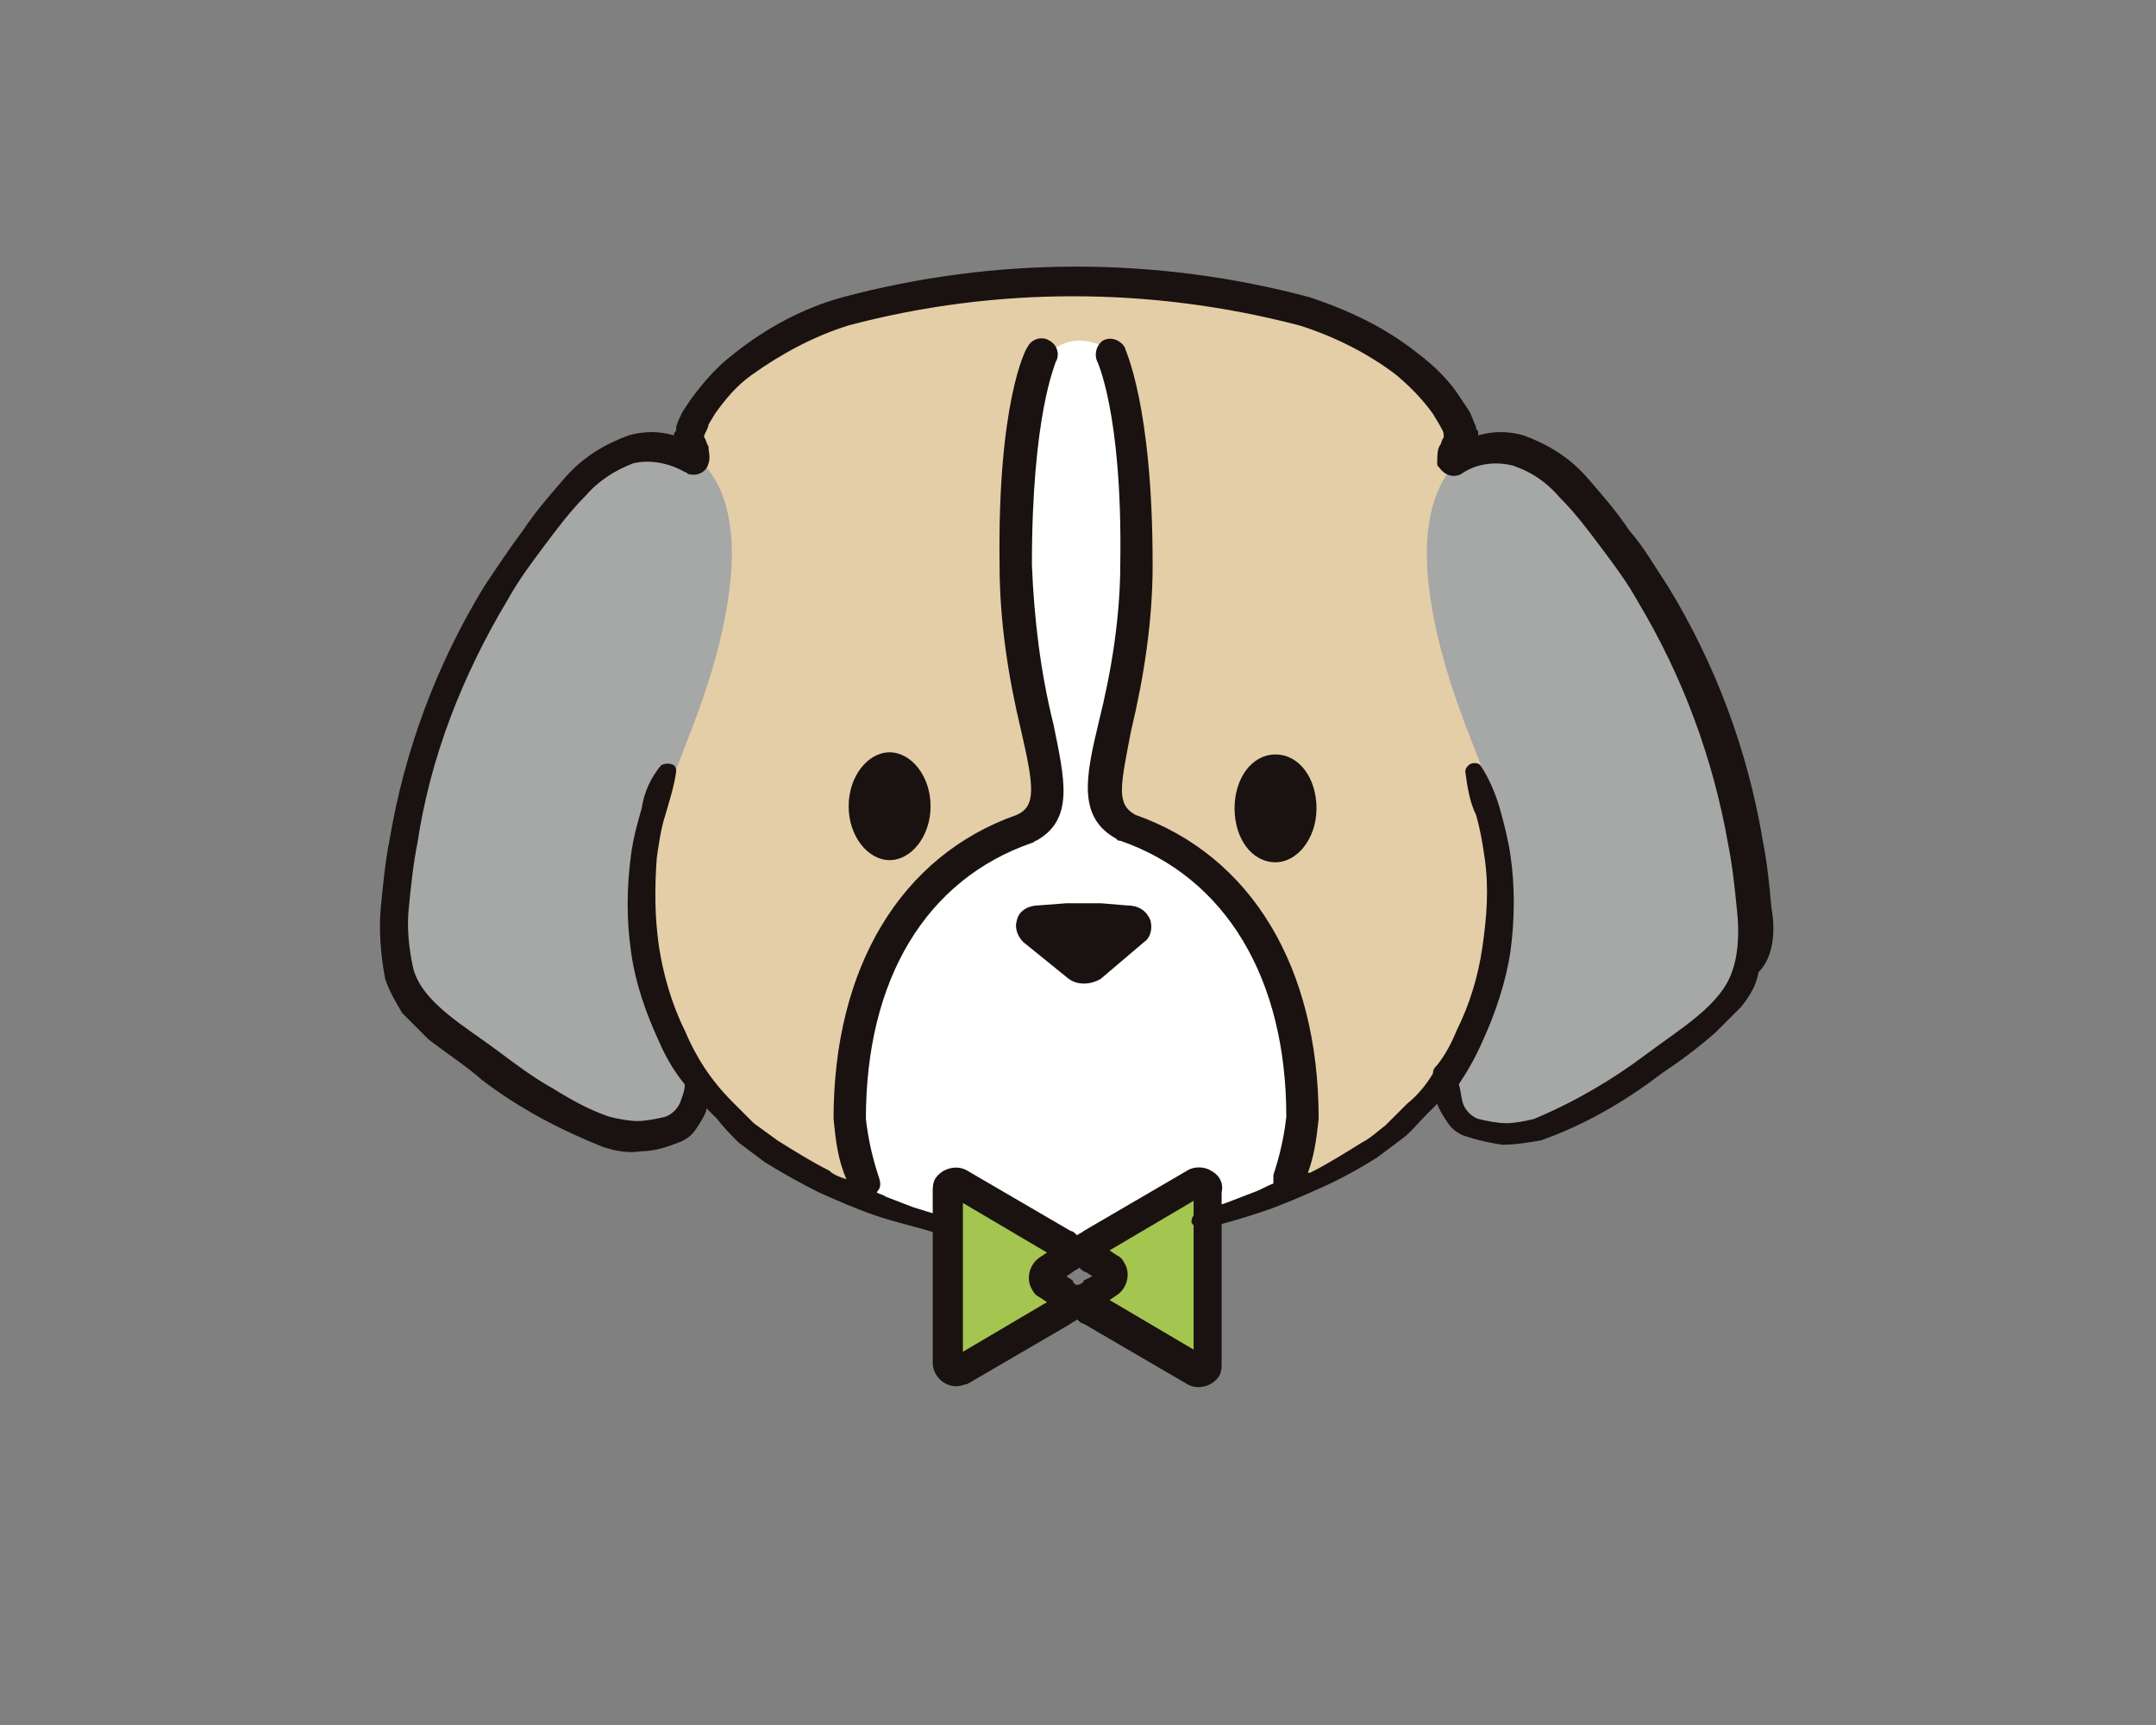
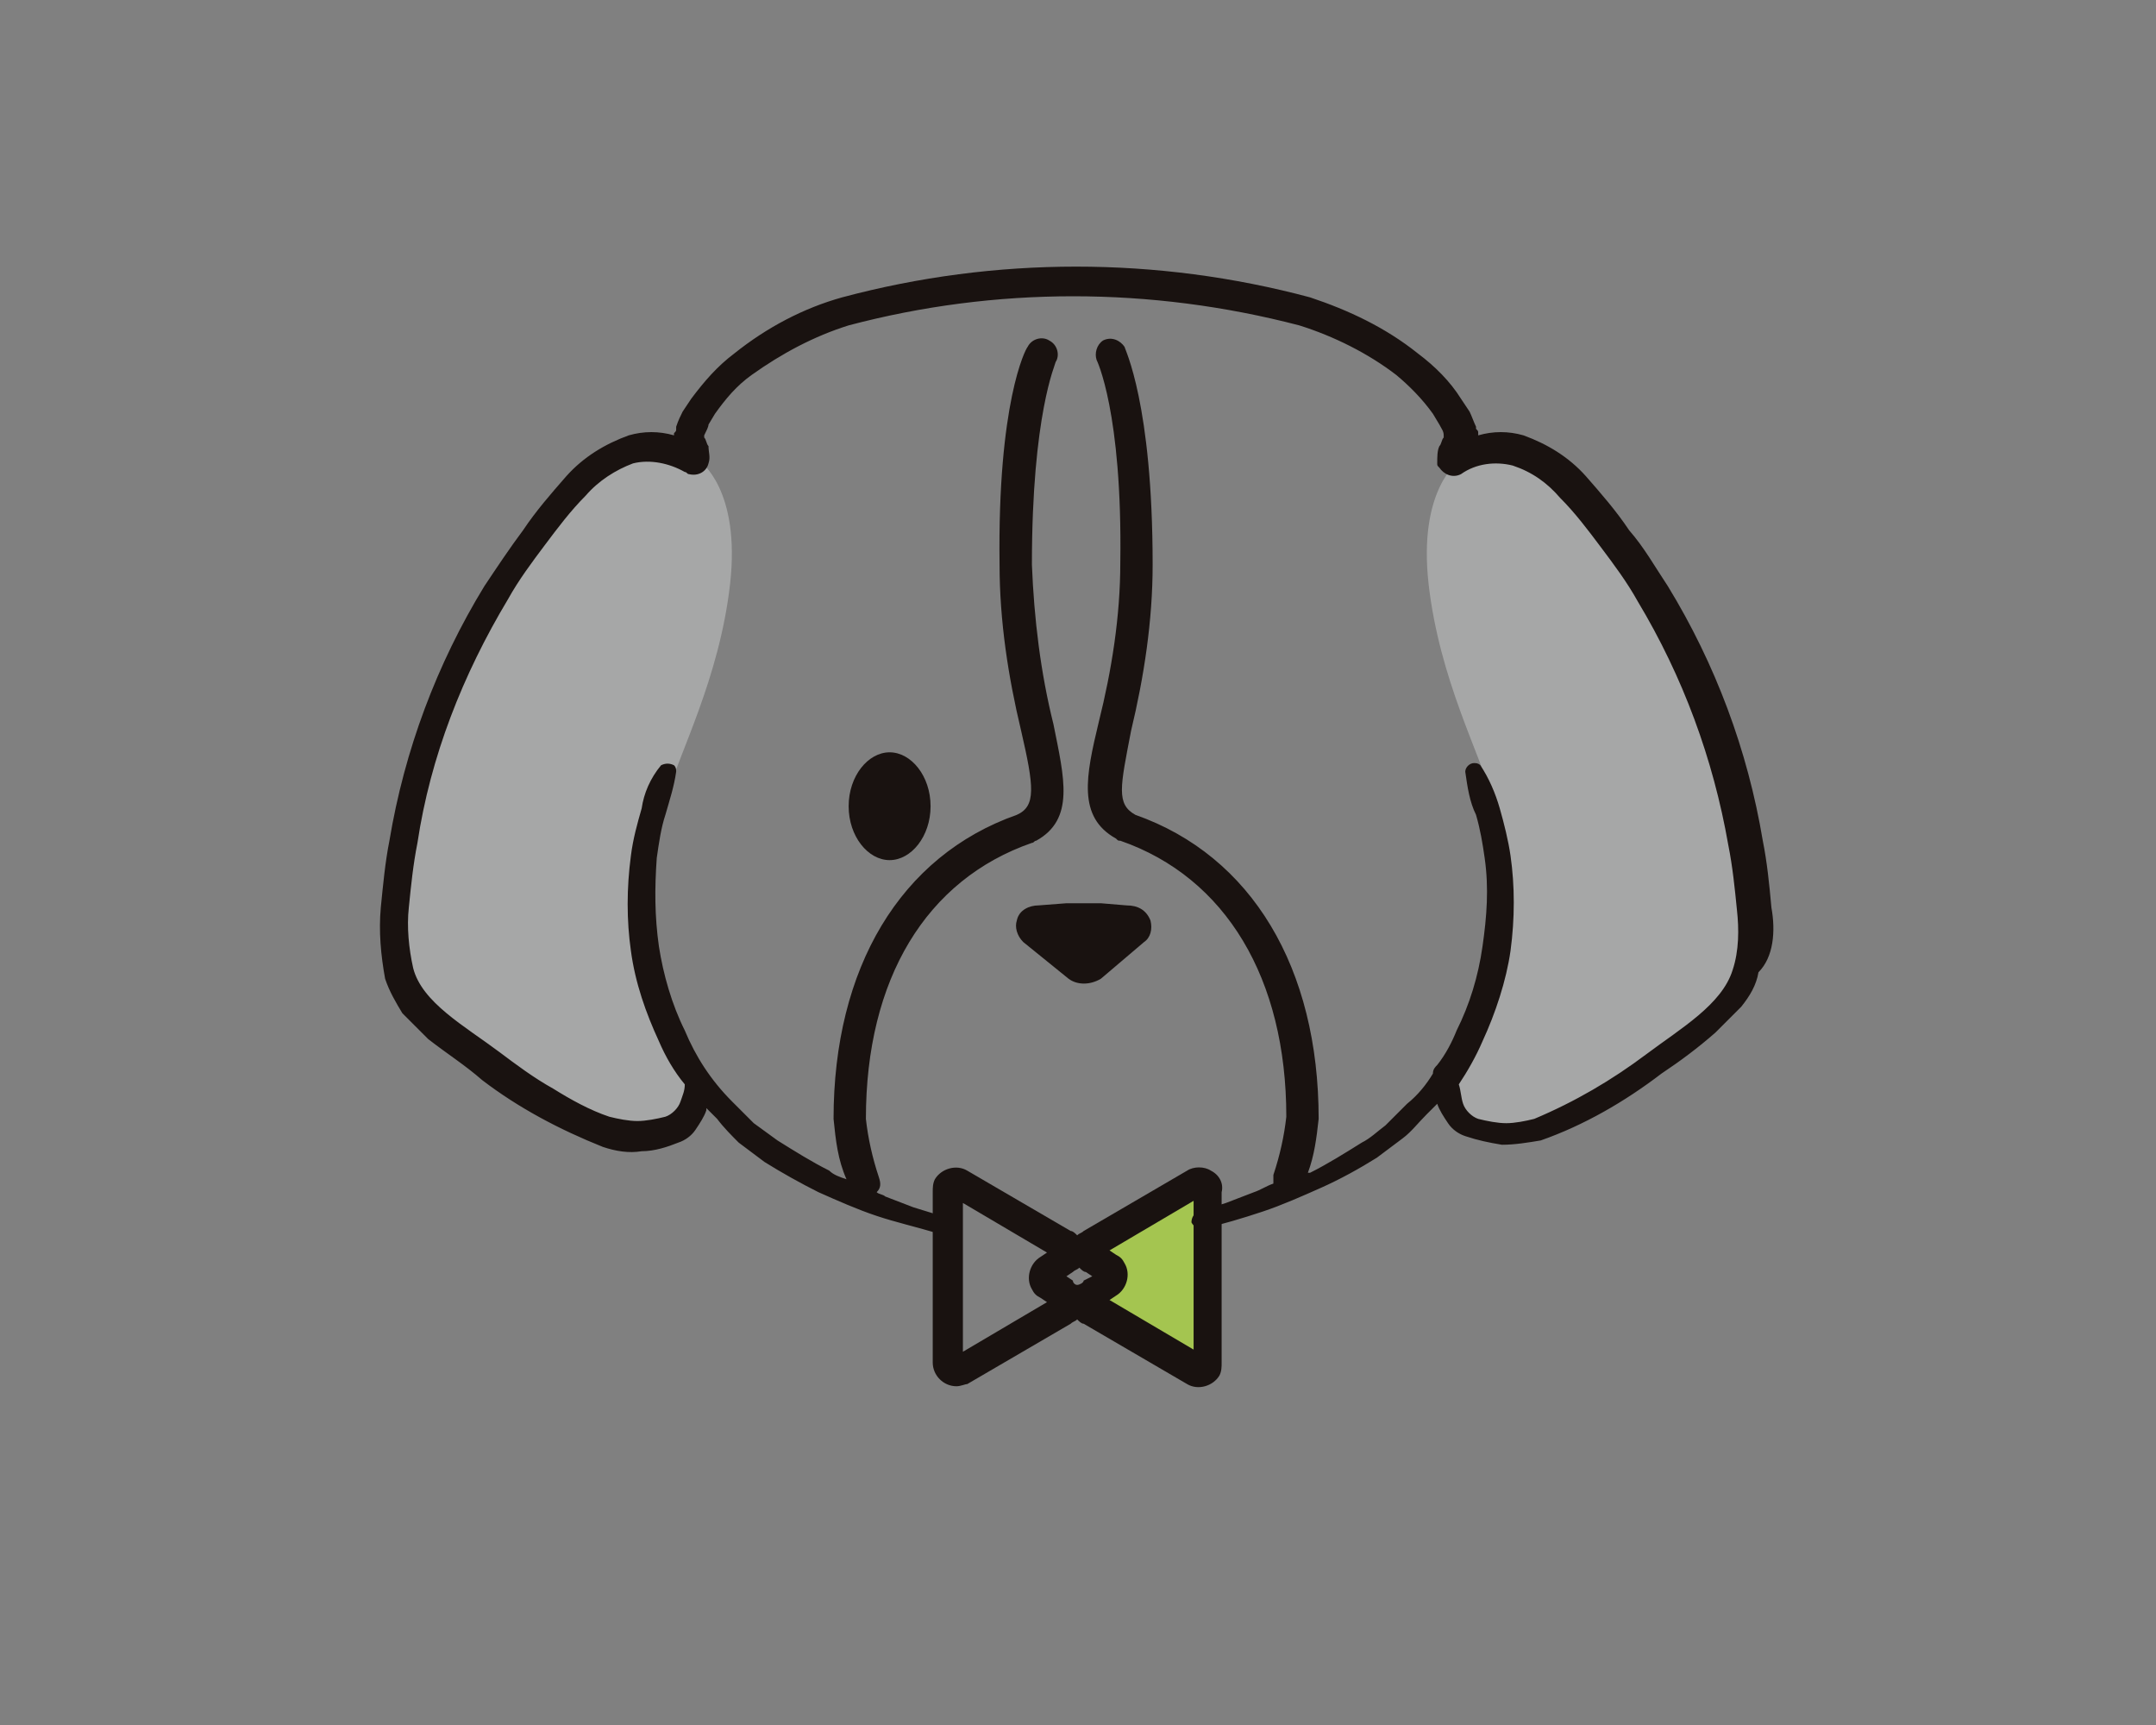
<svg xmlns="http://www.w3.org/2000/svg" version="1.1" id="レイヤー_1" x="0px" y="0px" viewBox="0 0 100 80" style="enable-background:new 0 0 100 80;" xml:space="preserve">
  <rect x="0" y="0" width="100" height="80" fill="#808080" stroke="none" />
  <style type="text/css">
	.st0{fill:#E4CEA8;}
	.st1{fill:#FFFFFF;}
	.st2{fill:#A4C550;}
	.st3{fill:#191210;}
	.st4{fill:#A6A7A7;}
	.st5{fill:none;}
</style>
  <g id="グループ_806">
    <g id="グループ_680" transform="translate(-2061.038 2690.19)">
-       <path id="パス_577" class="st0" d="M2117.1-2633.4c7.9-2.1,10-5.2,10-5.2c0.5-0.5,0.9-1,1.3-1.5c0.1,1.4,0.2,2.5,2.7,2.7    c2.5,0.1,6.7-3.1,8.6-4.5c2.7-1.9,3.1-3.2,2.8-6.4c-0.2-2.8-0.8-5.6-1.7-8.2c-1.1-3.1-2.6-6-4.6-8.7c-1.9-2.5-4.1-5.6-7.5-3.6    c-0.1-0.4,0.4-0.8,0.3-1.2c-2.9-7.1-15.5-7.1-17.9-7.1s-15,0-17.9,7.1c-0.2,0.4,0.4,0.8,0.3,1.2c-3.4-2-5.6,1.1-7.5,3.6    c-2,2.6-3.5,5.6-4.6,8.7c-0.9,2.7-1.5,5.4-1.7,8.2c-0.2,3.1,0.1,4.5,2.8,6.4c2,1.4,6.1,4.6,8.6,4.5c2.5-0.1,2.6-1.3,2.7-2.7    c0.4,0.6,0.8,1.1,1.3,1.5c0,0,2,3.1,9.9,5.2C2104.9-2633.4,2109.1-2631.6,2117.1-2633.4z" />
-       <path id="パス_578" class="st1" d="M2112.9-2673.7c0,0,1.3,2.3,1.2,9.7s-2.9,10.9-0.5,12.3v0c4.7,1.6,8.2,6.1,8.2,13.5    c0.3,1,0,2.1-0.6,2.9c-0.5,0.8-1.3,1.1-2.7,1.5c-3.8,1.2-7.9,1.5-11.8,0.8c-5.8-0.9-5.3-2.4-5.3-2.4c-0.3-0.9-0.6-1.9-0.6-2.9    c0-7.4,3.5-11.9,8.2-13.5v0c2.5-1.4-0.4-4.9-0.5-12.3s1.2-9.7,1.2-9.7S2110.9-2675.2,2112.9-2673.7z" />
-       <path id="パス_35-2" class="st2" d="M2110.4-2632.5l-4.8-2.8c-0.2-0.1-0.4,0-0.6,0.2c0,0.1-0.1,0.1-0.1,0.2v7.9    c0,0.2,0.2,0.4,0.4,0.4c0.1,0,0.1,0,0.2-0.1l4.8-2.8c0.2-0.1,0.3-0.4,0.2-0.6c0-0.1-0.1-0.1-0.2-0.2l-0.8-0.4    c-0.2-0.1-0.3-0.4-0.2-0.6c0-0.1,0.1-0.1,0.2-0.2l0.8-0.4c0.2-0.1,0.3-0.4,0.2-0.6C2110.5-2632.4,2110.5-2632.5,2110.4-2632.5z" />
      <path id="パス_36-2" class="st2" d="M2116.5-2635.3l-4.8,2.8c-0.2,0.1-0.3,0.4-0.2,0.6c0,0.1,0.1,0.1,0.2,0.2l0.8,0.4    c0.2,0.1,0.3,0.4,0.2,0.6c0,0.1-0.1,0.1-0.2,0.2l-0.8,0.4c-0.2,0.1-0.3,0.4-0.1,0.6c0,0.1,0.1,0.1,0.1,0.1l4.8,2.8    c0.2,0.1,0.4,0,0.6-0.1c0-0.1,0.1-0.1,0.1-0.2v-7.9c0-0.2-0.2-0.4-0.4-0.4C2116.6-2635.3,2116.5-2635.3,2116.5-2635.3z" />
      <path id="パス_579" class="st3" d="M2117.2-2635.9c-0.3-0.2-0.8-0.2-1.1,0l-4.8,2.8c-0.1,0.1-0.2,0.1-0.3,0.2    c-0.1-0.1-0.2-0.2-0.3-0.2l-4.8-2.8c-0.5-0.3-1.2-0.1-1.5,0.4c-0.1,0.2-0.1,0.4-0.1,0.6v7.9c0,0.6,0.5,1.1,1.1,1.1    c0.2,0,0.4-0.1,0.5-0.1l4.8-2.8c0.1-0.1,0.2-0.1,0.3-0.2c0.1,0.1,0.2,0.2,0.3,0.2l4.8,2.8c0.5,0.3,1.2,0.1,1.5-0.4    c0.1-0.2,0.1-0.4,0.1-0.6v-7.9C2117.8-2635.3,2117.6-2635.7,2117.2-2635.9z M2109.3-2630l0.3,0.2l-3.9,2.3v-6.9l3.9,2.3l-0.3,0.2    c-0.5,0.3-0.7,1-0.4,1.5C2109-2630.2,2109.1-2630.1,2109.3-2630L2109.3-2630z M2111.3-2630.8c0,0.1-0.2,0.2-0.3,0.2    c-0.1,0-0.2-0.1-0.2-0.2l-0.3-0.2l0.3-0.2c0.1-0.1,0.2-0.1,0.3-0.2c0.1,0.1,0.2,0.2,0.3,0.2l0.3,0.2L2111.3-2630.8z     M2116.4-2627.6l-3.9-2.3l0.3-0.2c0.5-0.3,0.7-1,0.4-1.5c-0.1-0.2-0.2-0.3-0.4-0.4l-0.3-0.2l3.9-2.3L2116.4-2627.6z" />
      <path id="パス_580" class="st4" d="M2092-2653.3c0.5-1.9,2.4-5.4,2.9-9.8s-1.4-5.7-1.4-5.7c-3.4-2-5.6,1.1-7.5,3.6    c-2,2.6-3.5,5.6-4.6,8.7c-0.9,2.7-1.5,5.4-1.7,8.2c-0.2,3.1,0.1,4.5,2.8,6.4c2,1.4,6.1,4.6,8.6,4.5c2.5-0.1,2.6-1.3,2.7-2.7    c0.4,0.6,0.8,1.1,1.3,1.5C2089.2-2644.6,2091.4-2651.4,2092-2653.3z" />
      <path id="パス_581" class="st4" d="M2130.2-2653.3c-0.5-1.9-2.4-5.4-2.9-9.8s1.4-5.7,1.4-5.7c3.4-2,5.6,1.1,7.5,3.6    c2,2.6,3.5,5.6,4.6,8.7c0.9,2.7,1.5,5.4,1.7,8.2c0.2,3.1-0.1,4.5-2.8,6.4c-2,1.4-6.1,4.6-8.6,4.5c-2.5-0.1-2.6-1.3-2.7-2.7    c-0.4,0.6-0.8,1.1-1.3,1.5C2133-2644.6,2130.7-2651.4,2130.2-2653.3z" />
      <g id="グループ_678" transform="translate(0 0)">
        <path id="パス_582" class="st3" d="M2100.4-2652.8c0,1.4,0.9,2.5,1.9,2.5s1.9-1.1,1.9-2.5s-0.9-2.5-1.9-2.5     S2100.4-2654.2,2100.4-2652.8z" />
-         <path id="パス_583" class="st3" d="M2120.2-2650.2c1,0,1.9-1.1,1.9-2.5s-0.8-2.5-1.9-2.5s-1.9,1.1-1.9,2.5     S2119.1-2650.2,2120.2-2650.2z" />
        <path id="パス_584" class="st3" d="M2113.3-2648.2L2113.3-2648.2l-1.2-0.1c-0.5,0-1.1,0-1.6,0l-1.3,0.1c-0.4,0-0.9,0.2-1,0.7     c-0.1,0.3,0,0.7,0.3,1l2.1,1.7c0.4,0.3,1,0.3,1.5,0l2-1.7c0.3-0.2,0.4-0.6,0.3-1C2114.2-2648,2113.8-2648.2,2113.3-2648.2z" />
        <path id="パス_585" class="st3" d="M2143.2-2648.1c-0.1-1.1-0.2-2.1-0.4-3.1c-0.7-4.2-2.2-8.2-4.4-11.8     c-0.6-0.9-1.1-1.8-1.8-2.6c-0.6-0.9-1.3-1.7-2-2.5c-0.8-0.9-1.8-1.5-2.9-1.9c-0.7-0.2-1.4-0.2-2.1,0c0,0,0-0.1,0-0.1     c0-0.1,0-0.1-0.1-0.2l0-0.1c-0.1-0.2-0.2-0.5-0.3-0.7l-0.4-0.6c-0.5-0.8-1.2-1.5-2-2.1c-1.5-1.2-3.2-2-5-2.6     c-7.1-1.9-14.6-1.9-21.7,0c-1.8,0.5-3.5,1.4-5,2.6c-0.8,0.6-1.4,1.3-2,2.1l-0.4,0.6c-0.1,0.2-0.2,0.4-0.3,0.7l0,0.1     c0,0.1,0,0.1-0.1,0.2c0,0,0,0.1,0,0.1c-0.7-0.2-1.4-0.2-2.1,0c-1.1,0.4-2.1,1-2.9,1.9c-0.7,0.8-1.4,1.6-2,2.5     c-0.6,0.8-1.2,1.7-1.8,2.6c-2.2,3.6-3.7,7.6-4.4,11.8c-0.2,1-0.3,2.1-0.4,3.1c-0.1,1.1,0,2.2,0.2,3.3c0.2,0.6,0.5,1.1,0.8,1.6     c0.4,0.4,0.8,0.8,1.2,1.2c0.9,0.7,1.7,1.2,2.5,1.9c1.7,1.3,3.6,2.3,5.6,3.1c0.6,0.2,1.2,0.3,1.8,0.2c0.6,0,1.2-0.2,1.7-0.4     c0.3-0.1,0.6-0.3,0.8-0.6c0.2-0.3,0.4-0.6,0.5-0.9c0,0,0,0,0-0.1c0.2,0.2,0.3,0.3,0.5,0.5c0.3,0.4,0.7,0.8,1,1.1     c0.4,0.3,0.8,0.6,1.2,0.9c0.8,0.5,1.7,1,2.5,1.4c0.9,0.4,1.8,0.8,2.7,1.1c0.9,0.3,1.8,0.5,2.8,0.8c0.2,0,0.4-0.1,0.5-0.3     c0.1-0.2,0-0.5-0.3-0.5c0,0,0,0,0,0h0l-1.3-0.4l-1.3-0.5c-0.1-0.1-0.3-0.1-0.4-0.2c0.2-0.2,0.2-0.4,0.1-0.7     c-0.3-0.9-0.5-1.8-0.6-2.7c0-6.5,2.8-11.1,7.7-12.8c0.1,0,0.1-0.1,0.2-0.1c1.8-1,1.3-2.9,0.8-5.4c-0.6-2.4-0.9-4.9-1-7.4     c0-7,1.1-9.3,1.1-9.4c0.2-0.3,0.1-0.8-0.3-1c-0.3-0.2-0.8-0.1-1,0.3l0,0c-0.1,0.1-1.4,2.6-1.3,10.1c0,2.6,0.4,5.2,1,7.7     c0.6,2.6,0.7,3.5-0.2,3.9l0,0c-5.4,1.9-8.5,7.1-8.5,14.1c0.1,1,0.2,1.9,0.6,2.8c-0.3-0.1-0.6-0.2-0.8-0.4     c-0.8-0.4-1.6-0.9-2.4-1.4c-0.4-0.3-0.7-0.5-1.1-0.8c-0.3-0.3-0.6-0.6-0.9-0.9l0,0c0,0-0.1-0.1-0.1-0.1c-1-1-1.7-2.1-2.2-3.3     c-0.6-1.2-1-2.6-1.2-3.9c-0.2-1.4-0.2-2.7-0.1-4.1c0.1-0.7,0.2-1.4,0.4-2c0.2-0.7,0.4-1.3,0.5-2v0c0-0.1,0-0.2-0.1-0.3     c-0.2-0.1-0.4-0.1-0.6,0c-0.5,0.6-0.8,1.3-0.9,2c-0.2,0.7-0.4,1.4-0.5,2.2c-0.2,1.5-0.2,3,0,4.4c0.2,1.5,0.7,2.9,1.3,4.2     c0.3,0.7,0.7,1.4,1.2,2c0,0.3-0.1,0.5-0.2,0.8c-0.1,0.3-0.4,0.6-0.7,0.7c-0.4,0.1-0.9,0.2-1.3,0.2c-0.4,0-0.9-0.1-1.3-0.2     c-0.9-0.3-1.8-0.8-2.6-1.3c-0.9-0.5-1.7-1.1-2.5-1.7c-1.6-1.2-3.6-2.3-4-3.9c-0.2-0.9-0.3-1.9-0.2-2.8c0.1-1,0.2-2,0.4-3     c0.6-4,2.1-7.8,4.2-11.3c0.5-0.9,1.1-1.7,1.7-2.5c0.6-0.8,1.2-1.6,1.9-2.3c0.6-0.7,1.4-1.2,2.2-1.5c0.8-0.2,1.7,0,2.4,0.4     c0.1,0,0.1,0.1,0.2,0.1c0.4,0.1,0.8-0.1,0.9-0.5c0.1-0.3,0-0.5,0-0.8c-0.1-0.1-0.1-0.3-0.2-0.4c0,0,0,0,0-0.1     c0.1-0.2,0.2-0.4,0.2-0.5l0.3-0.5c0.5-0.7,1-1.3,1.7-1.8c1.4-1,2.9-1.8,4.5-2.3c6.8-1.8,14-1.8,20.9,0c1.6,0.5,3.2,1.3,4.5,2.3     c0.6,0.5,1.2,1.1,1.7,1.8l0.3,0.5c0.1,0.2,0.2,0.3,0.2,0.5c0,0,0,0,0,0.1c-0.1,0.1-0.1,0.3-0.2,0.4c-0.1,0.2-0.1,0.5-0.1,0.8     c0,0.1,0,0.1,0.1,0.2c0.2,0.3,0.6,0.5,1,0.3c0,0,0,0,0,0c0.7-0.5,1.6-0.6,2.4-0.4c0.9,0.3,1.6,0.8,2.2,1.5     c0.7,0.7,1.3,1.5,1.9,2.3c0.6,0.8,1.2,1.6,1.7,2.5c2.1,3.5,3.5,7.3,4.2,11.3c0.2,1,0.3,2,0.4,3c0.1,0.9,0.1,1.9-0.2,2.8     c-0.5,1.6-2.4,2.7-4,3.9c-1.6,1.2-3.3,2.2-5.2,3c-0.4,0.1-0.9,0.2-1.3,0.2c-0.4,0-0.9-0.1-1.3-0.2c-0.3-0.1-0.6-0.4-0.7-0.7     c-0.1-0.3-0.1-0.6-0.2-0.9c0.4-0.6,0.8-1.3,1.1-2c0.6-1.3,1.1-2.8,1.3-4.2c0.2-1.5,0.2-3,0-4.4c-0.1-0.7-0.3-1.5-0.5-2.2     c-0.2-0.7-0.5-1.4-0.9-2c-0.1-0.1-0.2-0.1-0.3-0.1c-0.2,0-0.4,0.2-0.4,0.4v0c0.1,0.7,0.2,1.4,0.5,2c0.2,0.7,0.3,1.3,0.4,2     c0.2,1.4,0.1,2.7-0.1,4.1c-0.2,1.4-0.6,2.7-1.2,3.9c-0.2,0.5-0.5,1.1-0.9,1.6c-0.1,0.1-0.2,0.2-0.2,0.4c-0.3,0.5-0.7,1-1.2,1.4     c0,0-0.1,0.1-0.1,0.1l0,0c-0.3,0.3-0.6,0.6-0.9,0.9c-0.4,0.3-0.7,0.6-1.1,0.8c-0.8,0.5-1.6,1-2.4,1.4c0,0-0.1,0-0.1,0     c0.3-0.8,0.4-1.6,0.5-2.5c0-7-3.1-12.2-8.5-14.1l0,0c-0.9-0.5-0.7-1.3-0.2-3.9c0.6-2.5,1-5.1,1-7.7c0-7.5-1.3-10-1.3-10.1     c-0.2-0.3-0.6-0.5-1-0.3c-0.3,0.2-0.4,0.6-0.3,0.9c0,0,1.2,2.4,1.1,9.4c0,2.5-0.4,5-1,7.4c-0.6,2.5-1,4.4,0.8,5.4     c0.1,0.1,0.1,0.1,0.2,0.1c4.9,1.7,7.7,6.4,7.7,12.8c-0.1,0.9-0.3,1.8-0.6,2.7c0,0.1,0,0.3,0,0.4c-0.3,0.1-0.6,0.3-0.9,0.4     l-1.3,0.5l-1.3,0.4h0c-0.2,0.1-0.3,0.3-0.3,0.5c0.1,0.2,0.3,0.3,0.5,0.3c0.9-0.2,1.9-0.5,2.8-0.8c0.9-0.3,1.8-0.7,2.7-1.1     c0.9-0.4,1.8-0.9,2.6-1.4c0.4-0.3,0.8-0.6,1.2-0.9c0.4-0.3,0.7-0.7,1.1-1.1c0.2-0.2,0.3-0.3,0.5-0.5c0,0,0,0,0,0     c0.1,0.3,0.3,0.6,0.5,0.9c0.2,0.3,0.5,0.5,0.8,0.6c0.6,0.2,1.1,0.3,1.7,0.4c0.6,0,1.2-0.1,1.8-0.2c2-0.7,3.9-1.8,5.6-3.1     c0.9-0.6,1.7-1.2,2.5-1.9c0.4-0.4,0.8-0.8,1.2-1.2c0.4-0.5,0.7-1,0.8-1.6C2143.3-2645.8,2143.4-2647,2143.2-2648.1z" />
      </g>
    </g>
  </g>
  <rect id="長方形_444" class="st5" width="100" height="80" />
</svg>